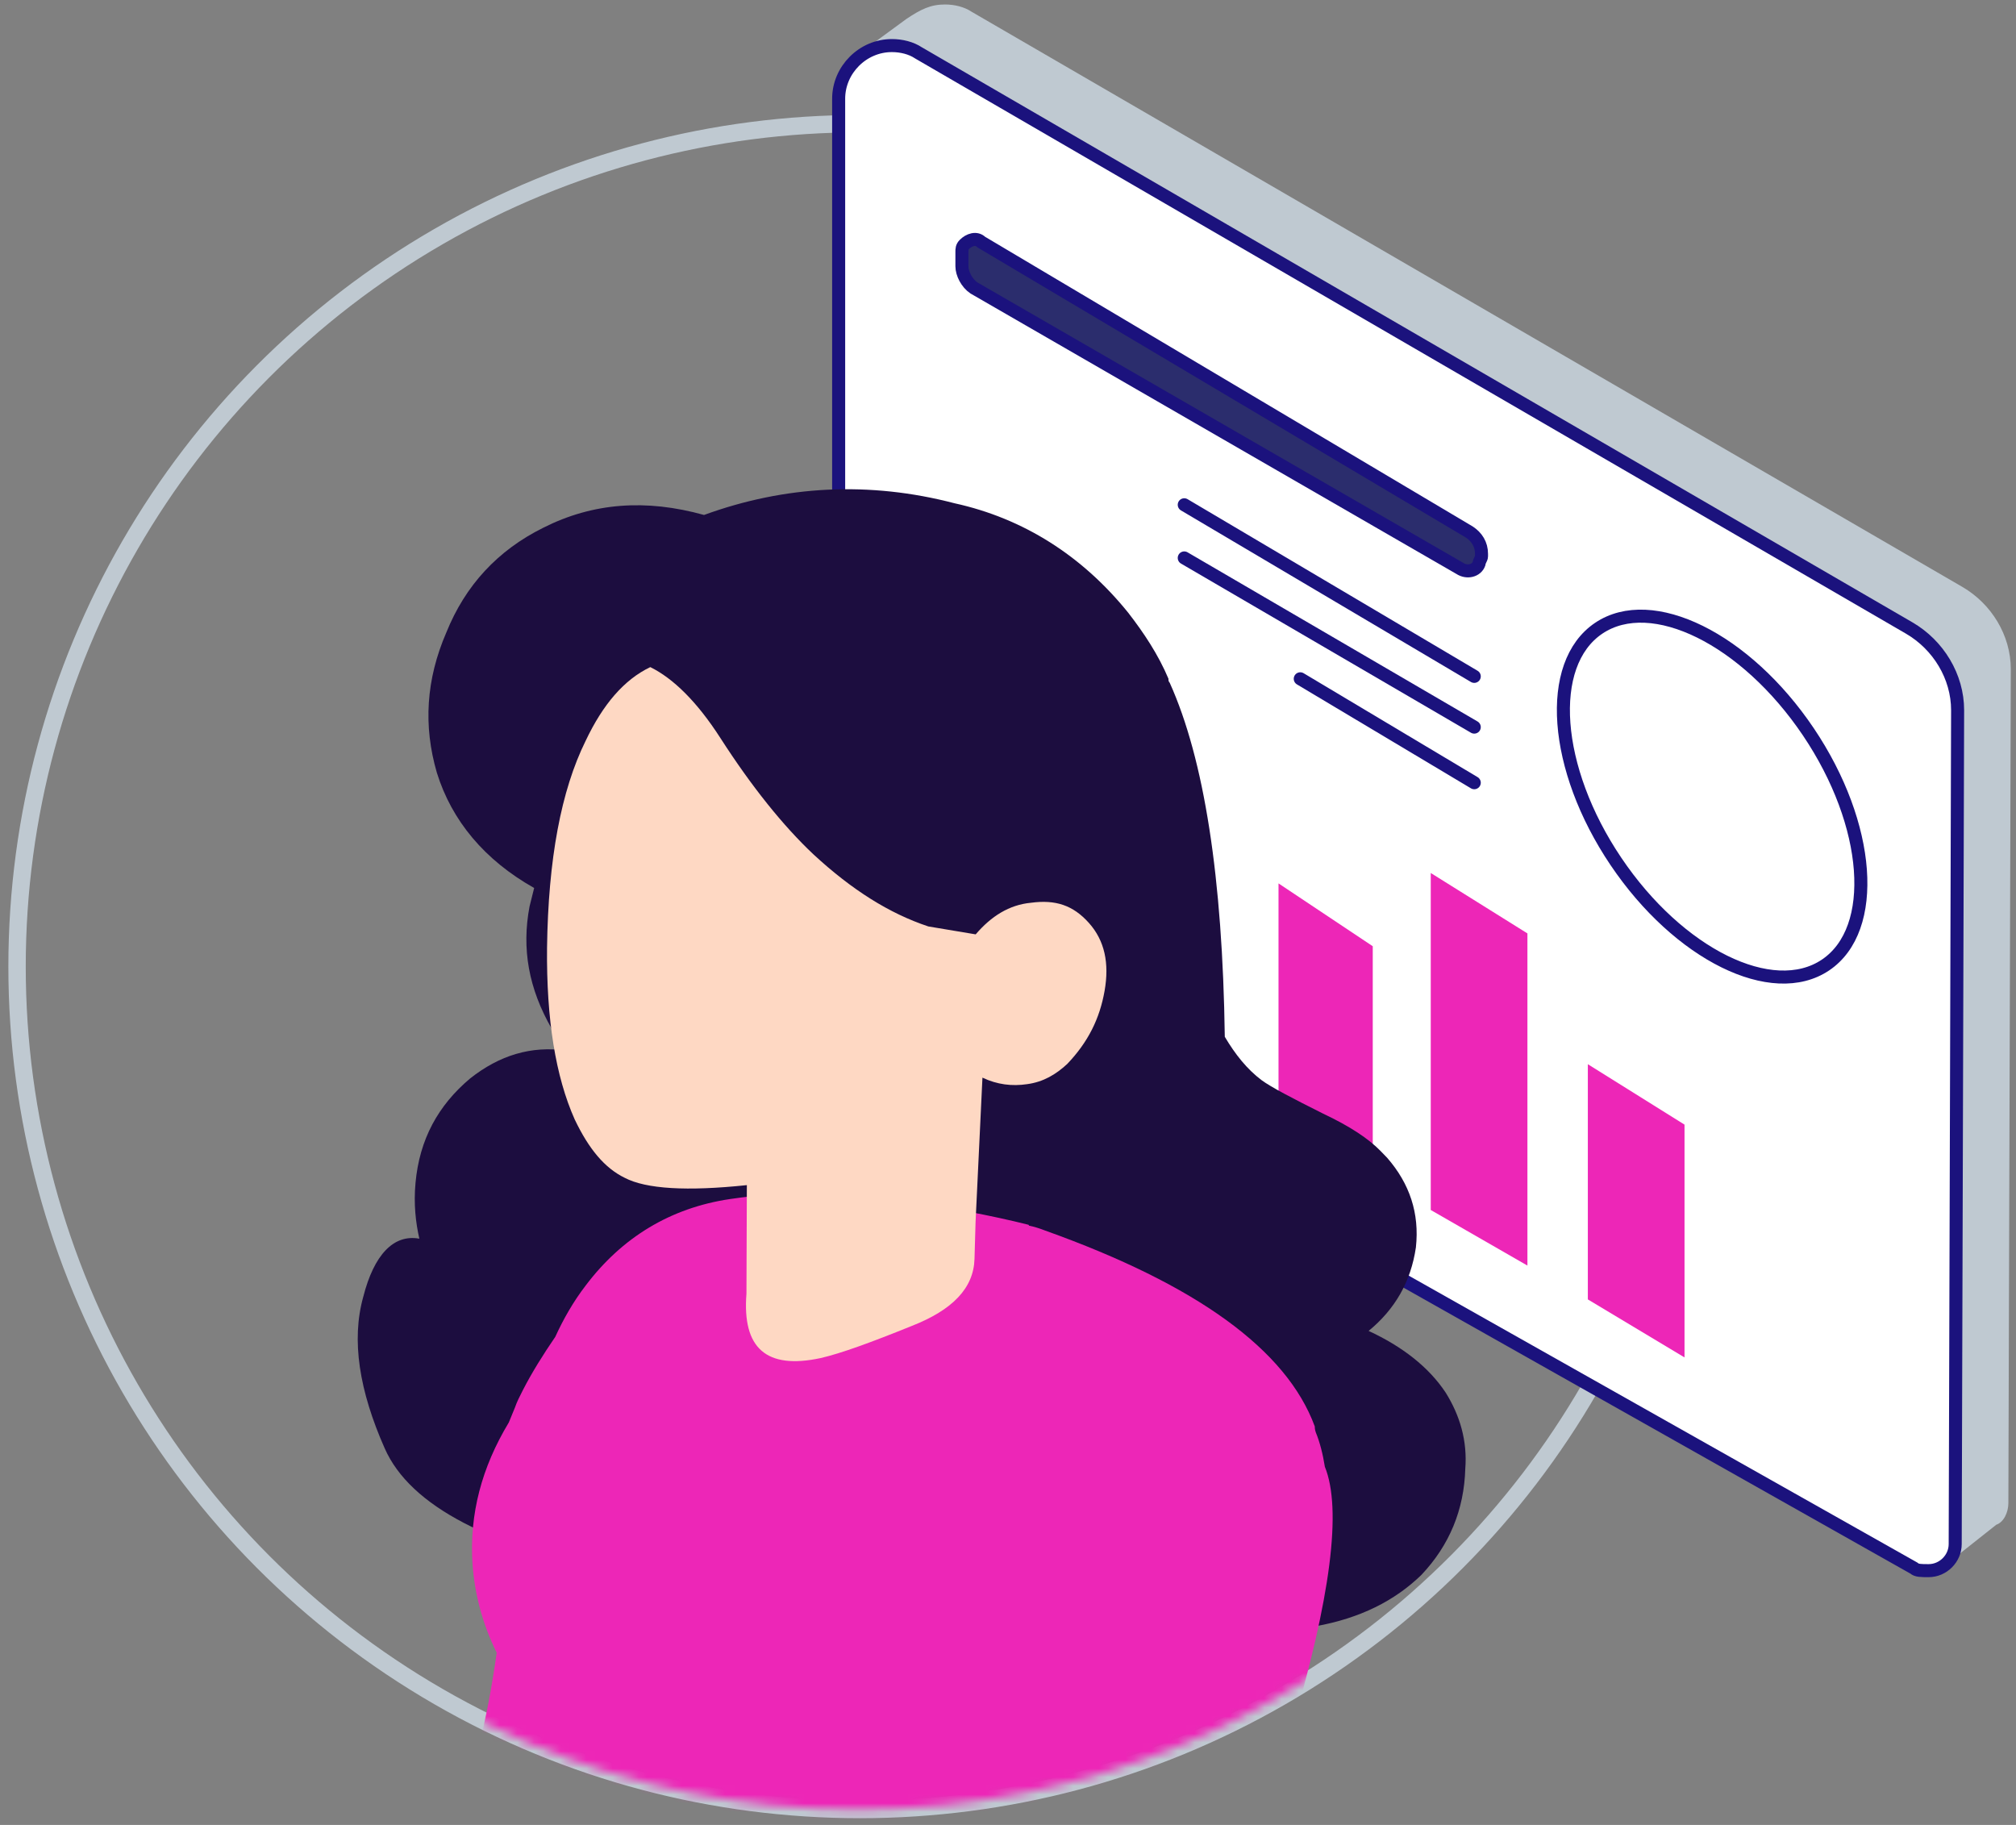
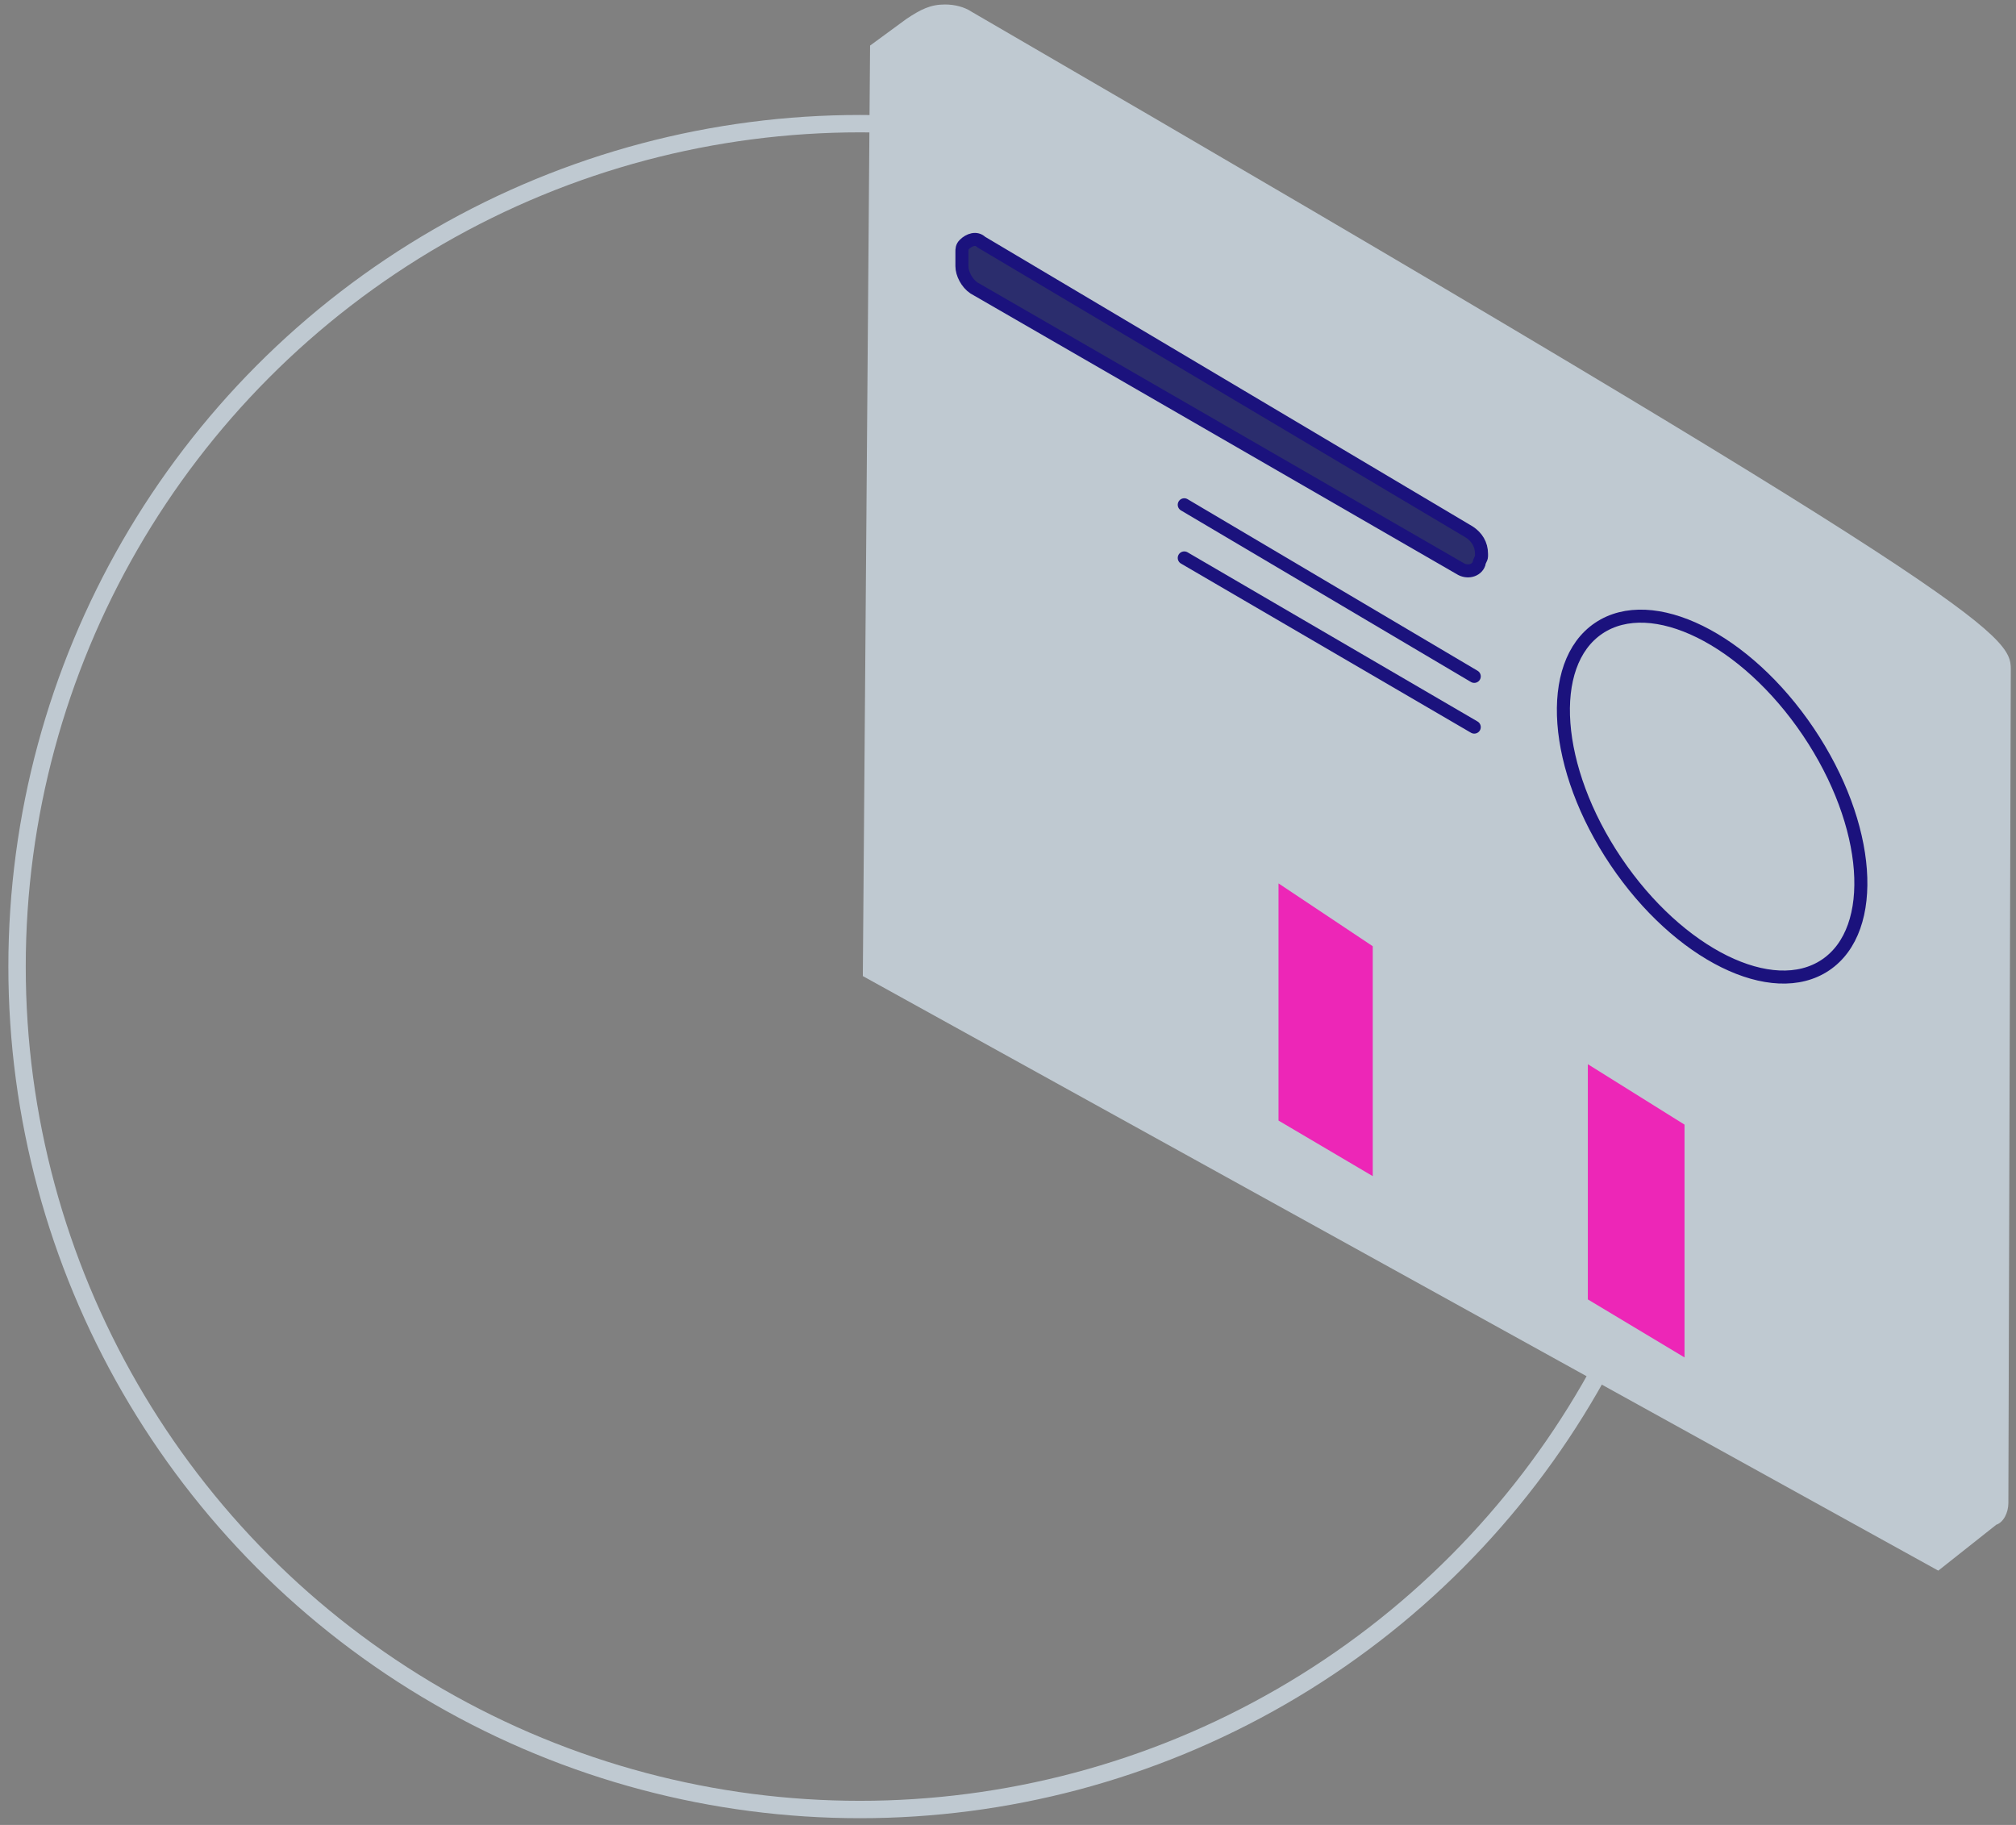
<svg xmlns="http://www.w3.org/2000/svg" width="232" height="210" viewBox="0 0 232 210" fill="none">
  <rect x="0" y="0" width="232" height="210" fill="#808080" stroke="none" />
  <circle cx="98.96" cy="111.227" r="96.997" stroke="#BFC9D1" stroke-width="2" />
-   <path d="M99.294 112.32L100.128 5.244L104.3 2.185C105.969 1.072 107.081 0.516 108.75 0.516C109.863 0.516 110.975 0.794 111.809 1.351L225.838 67.543C229.176 69.49 231.401 73.105 231.401 76.999L231.122 172.95C231.122 174.062 230.566 175.175 229.732 175.453L223.057 180.737L99.294 112.32Z" fill="#BFC9D1" />
-   <path d="M220.275 180.459L100.962 113.155C98.181 111.486 96.512 108.705 96.512 105.645V11.363C96.512 8.026 99.293 5.245 102.631 5.245C103.743 5.245 104.856 5.523 105.69 6.079L219.719 72.271C223.056 74.218 225.281 77.834 225.281 81.727L225.003 177.678C225.003 179.347 223.613 180.737 221.944 180.737C221.109 180.737 220.553 180.737 220.275 180.459Z" fill="white" stroke="#1B127D" stroke-width="1.5" stroke-linecap="round" stroke-linejoin="round" />
+   <path d="M99.294 112.32L100.128 5.244L104.3 2.185C105.969 1.072 107.081 0.516 108.75 0.516C109.863 0.516 110.975 0.794 111.809 1.351C229.176 69.49 231.401 73.105 231.401 76.999L231.122 172.95C231.122 174.062 230.566 175.175 229.732 175.453L223.057 180.737L99.294 112.32Z" fill="#BFC9D1" />
  <path d="M112.088 33.14L167.988 65.402C168.823 65.958 169.935 65.68 170.213 64.845C170.213 64.567 170.491 64.289 170.491 64.011V63.733C170.491 62.62 169.935 61.786 169.101 61.23L112.922 27.856C112.366 27.3 111.531 27.578 110.975 28.134C110.697 28.413 110.697 28.691 110.697 28.969V30.637C110.697 31.472 111.253 32.584 112.088 33.14Z" fill="#2B2D6D" stroke="#1B127D" stroke-width="1.5" stroke-linecap="round" stroke-linejoin="round" />
  <path d="M136.283 58.086L169.657 77.832" stroke="#1B127D" stroke-width="1.5" stroke-linecap="round" stroke-linejoin="round" />
  <path d="M136.283 64.202L169.657 83.67" stroke="#1B127D" stroke-width="1.5" stroke-linecap="round" stroke-linejoin="round" />
-   <path d="M149.633 78.11L169.657 90.069" stroke="#1B127D" stroke-width="1.5" stroke-linecap="round" stroke-linejoin="round" />
  <path d="M157.976 108.885V135.342L147.13 128.946V101.655L157.976 108.885Z" fill="#ED26B7" />
-   <path d="M175.775 107.41L175.775 145.632L164.65 139.236V100.457L175.775 107.41Z" fill="#ED26B7" />
  <path d="M193.853 129.413V156.201L182.728 149.526V122.461L193.853 129.413Z" fill="#ED26B7" />
  <path d="M185.96 99.128C178.75 88.428 177.862 76.415 183.976 72.295C190.091 68.175 200.892 73.509 208.102 84.209C215.311 94.909 216.199 106.922 210.085 111.042C203.971 115.162 193.17 109.828 185.96 99.128Z" stroke="#1B127D" stroke-width="1.5" stroke-miterlimit="10" />
  <mask id="mask0_2290_5512" style="mask-type:alpha" maskUnits="userSpaceOnUse" x="1" y="14" width="195" height="195">
-     <circle cx="98.62" cy="111.203" r="97.02" fill="#D9D9D9" />
-   </mask>
+     </mask>
  <g mask="url(#mask0_2290_5512)">
    <path d="M134.61 78.567C134.458 78.41 134.462 78.258 134.467 78.106C133.295 75.329 131.645 72.844 129.834 70.507C124.546 63.957 117.784 59.655 109.853 57.913C100.067 55.357 90.35 55.854 81.019 59.258C74.343 57.398 68.227 57.84 62.509 60.734C57.27 63.335 53.555 67.351 51.364 72.78C49.017 78.206 48.706 83.535 50.273 88.915C51.991 94.451 55.773 98.977 61.471 102.183C61.293 102.941 61.119 103.546 60.941 104.304C60.018 109.158 60.825 113.755 63.508 118.403C63.95 119.33 64.554 120.109 65.157 120.888C61.105 120.32 57.473 121.44 54.11 124.093C50.421 127.194 48.274 131.101 47.817 136.12C47.59 138.554 47.841 140.696 48.258 142.537C45.3 141.999 43.04 144.377 41.805 149.223C40.409 154.217 41.337 160.037 44.276 166.674C47.214 173.312 56.465 178.14 72.184 181.163C86.21 194.051 104.314 195.767 126.349 186.001C132.1 187.378 136.461 188.107 139.271 188.337C142.086 188.414 146.169 187.916 151.356 187.143C156.547 186.217 160.518 184.191 163.577 181.225C166.805 177.806 168.487 173.735 168.624 169.011C168.872 165.816 168.017 162.895 166.372 160.258C164.422 157.307 161.361 154.936 157.5 153.152C160.546 150.644 162.358 147.491 162.941 143.542C163.368 139.589 162.214 136.202 159.639 133.235L158.879 132.451C157.511 131.041 155.361 129.61 152.273 128.153C148.725 126.379 146.258 125.091 145.186 124.299C143.501 123.033 142.142 121.319 140.948 119.303C140.693 100.997 138.582 87.368 134.61 78.567Z" fill="#1C0D3F" />
-     <path d="M84.008 137.977C77.151 138.996 71.572 142.393 67.388 147.943C65.993 149.755 64.831 151.793 63.901 153.832C62.507 155.87 61.228 157.909 60.182 159.947C59.834 160.626 59.485 161.306 59.252 161.985L58.555 163.684C55.417 168.894 54.023 174.216 54.371 179.879C54.604 183.39 55.533 186.9 57.16 190.185C55.998 198.452 54.371 204.567 52.395 208.531C50.187 212.834 49.49 217.138 50.071 221.555C49.955 221.668 49.838 221.781 49.838 221.894C48.56 223.706 47.514 225.518 46.933 227.444C45.422 231.521 45.073 235.937 45.887 240.581C46.236 242.732 46.933 244.658 47.979 246.243C50.187 249.98 53.79 252.472 58.788 253.944C65.993 258.814 80.87 261.758 103.301 262.777C125.965 263.797 140.725 260.173 147.582 252.019C148.28 249.98 148.861 248.055 149.209 246.356C149.907 242.393 149.791 239.108 148.861 236.504C144.096 227.33 143.979 214.986 148.512 199.471C153.161 183.843 154.44 173.65 152.464 168.78C152.231 167.308 151.883 165.949 151.418 164.817C151.301 164.477 151.301 164.25 151.301 164.137C148.047 155.304 137.703 147.829 120.27 141.601C119.689 141.374 118.991 141.148 118.41 141.034C118.41 140.921 118.294 140.921 118.294 140.921C114.226 139.902 108.996 138.883 102.604 137.977C97.141 137.071 90.981 136.957 84.008 137.977Z" fill="#ED26B7" />
    <path d="M112.282 107.519L106.833 106.608C102.338 105.113 98.036 102.403 93.616 98.318C90.112 95.021 86.488 90.5 82.894 84.913C80.198 80.723 77.459 78.057 74.836 76.765C71.822 78.207 69.393 81.037 67.394 85.251C64.57 90.968 63.091 98.855 62.953 109.065C62.872 117.296 63.934 123.881 66.139 128.82C67.762 132.218 69.576 134.402 71.891 135.533C74.357 136.82 79.043 137.101 85.948 136.375L85.901 148.875C85.408 155.112 88.152 157.627 94.449 156.274C96.812 155.729 100.291 154.452 104.881 152.596C109.629 150.744 112.048 148.219 112.145 144.867L112.154 144.563C112.176 143.801 112.198 143.039 112.22 142.277C112.237 141.668 112.255 141.059 112.268 140.602L113.059 124.006C114.757 124.814 116.472 125.014 118.201 124.756C120.085 124.503 121.519 123.627 122.805 122.443C125.224 119.917 126.554 117.21 127.115 114.023C127.676 110.837 127.126 108.23 125.307 106.199C123.488 104.167 121.473 103.502 118.646 103.882C116.136 104.118 114.064 105.434 112.282 107.519Z" fill="#FED8C3" />
  </g>
</svg>